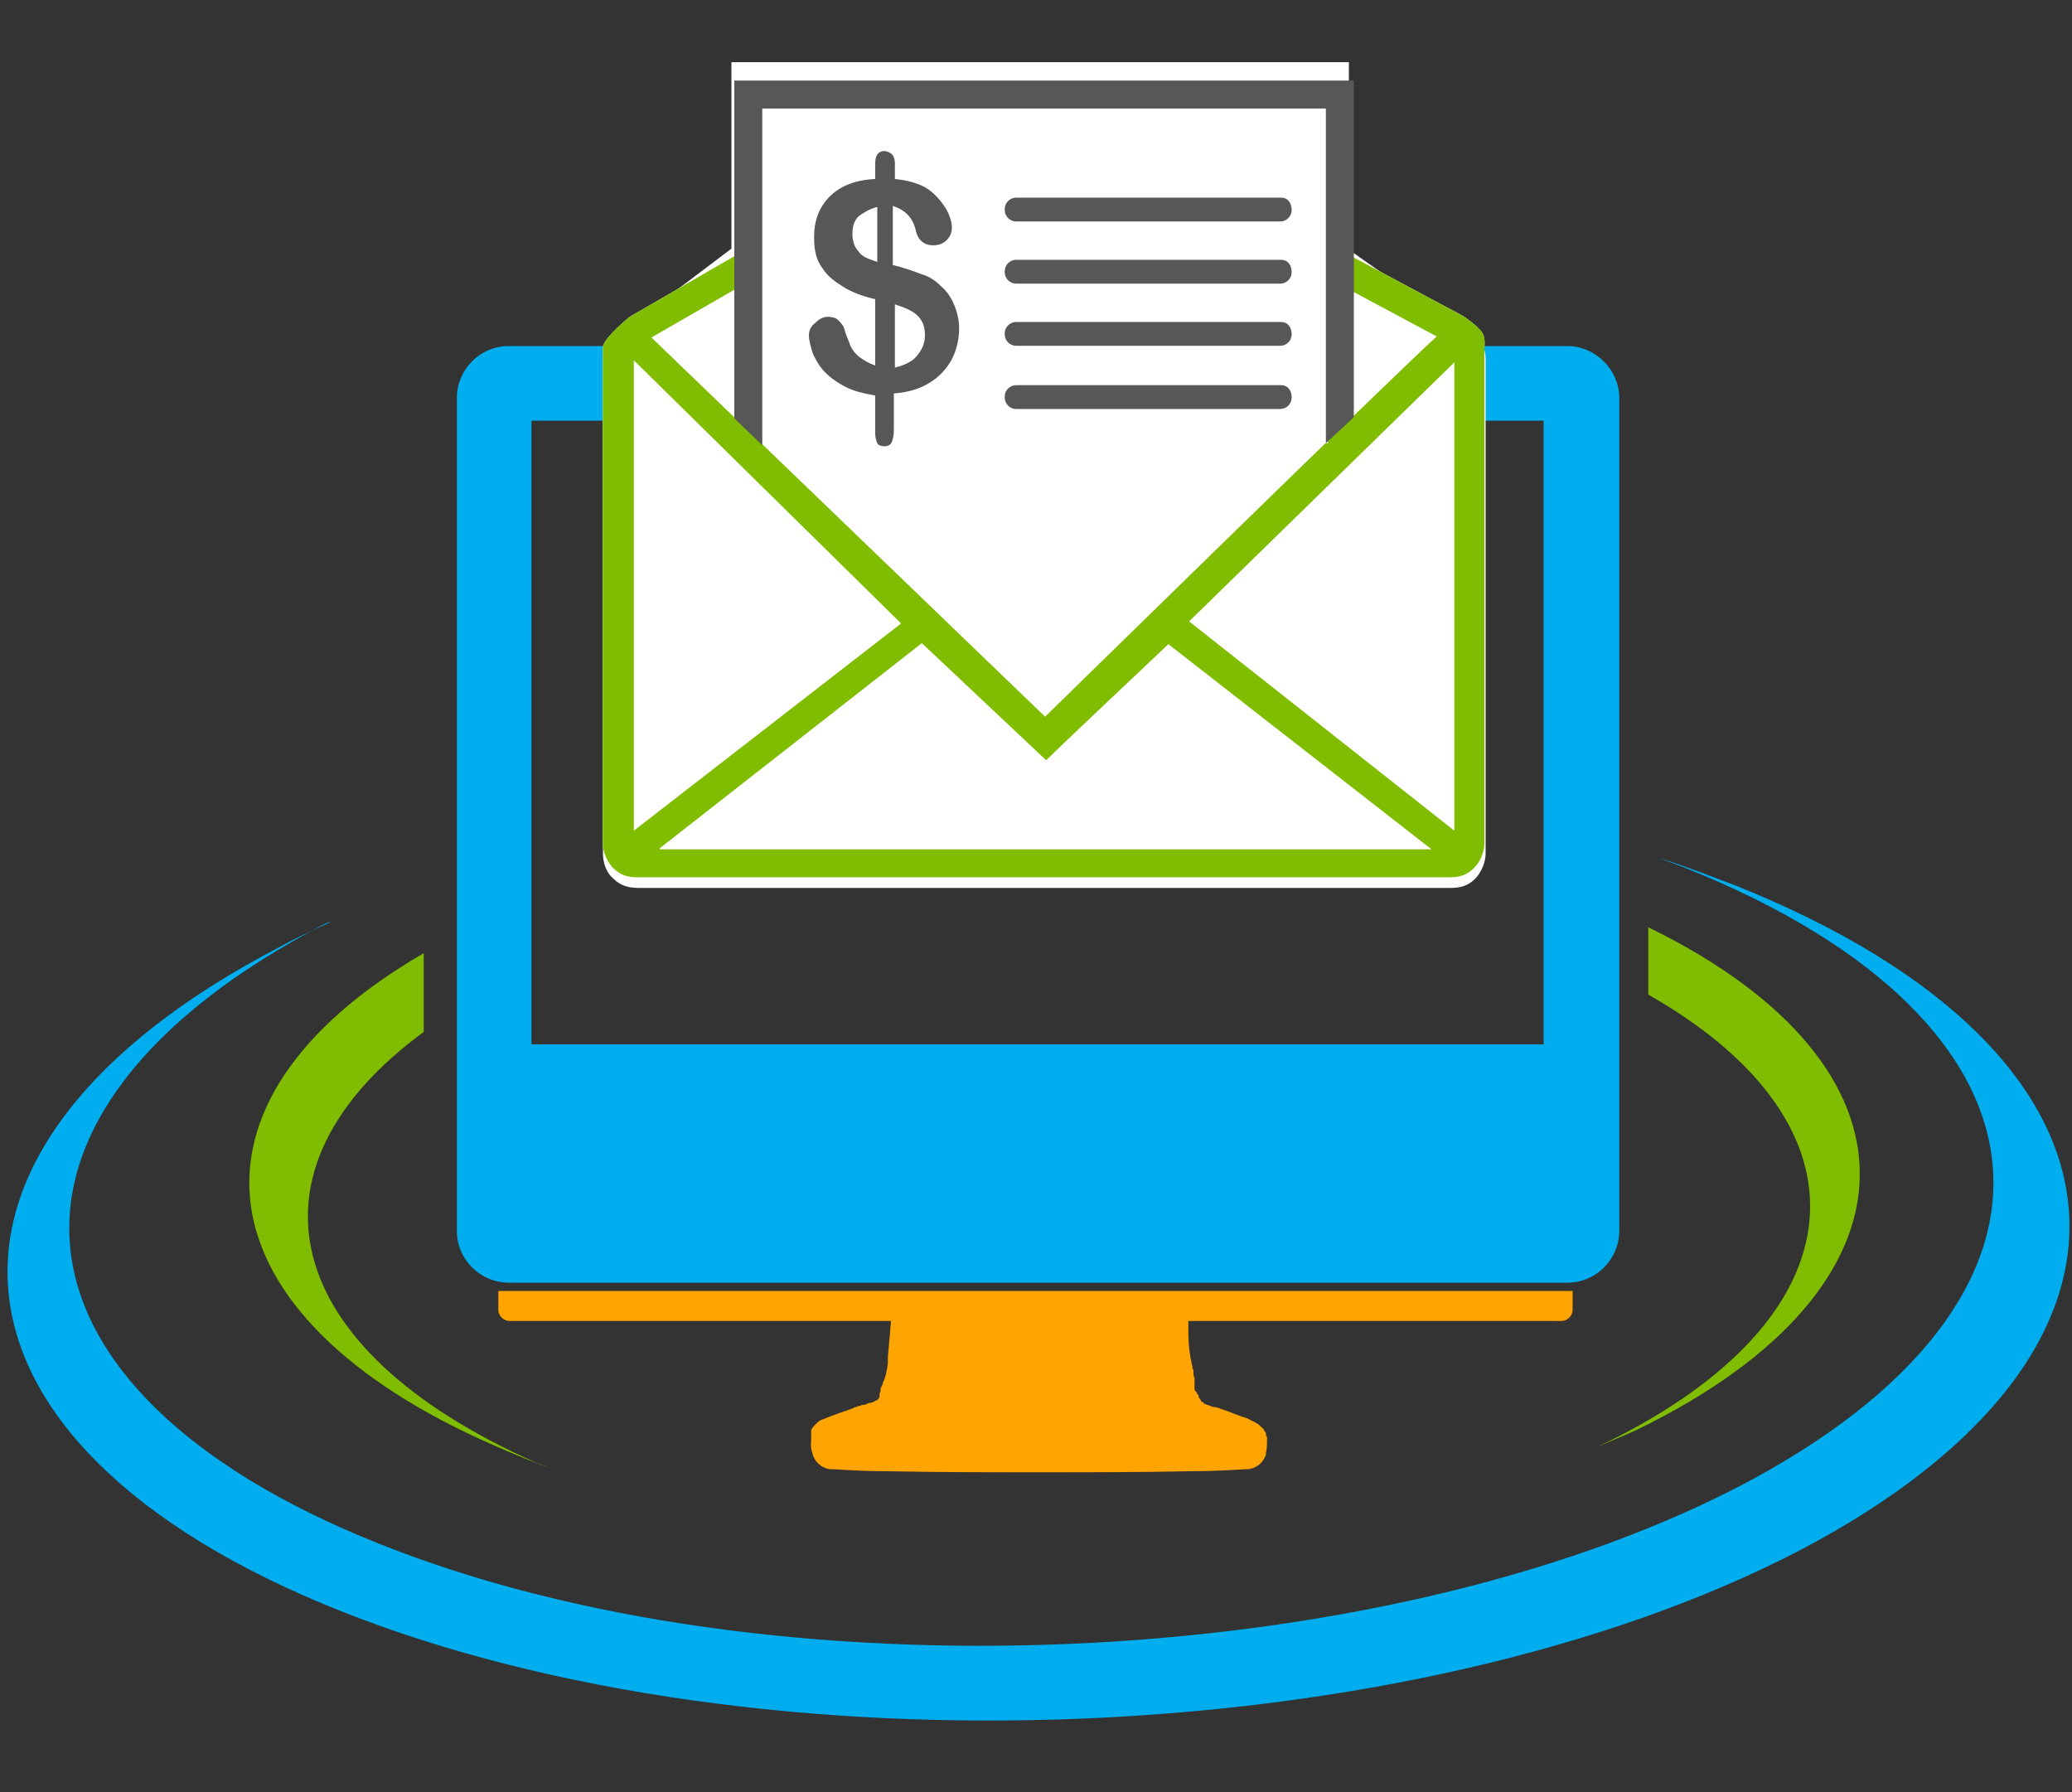
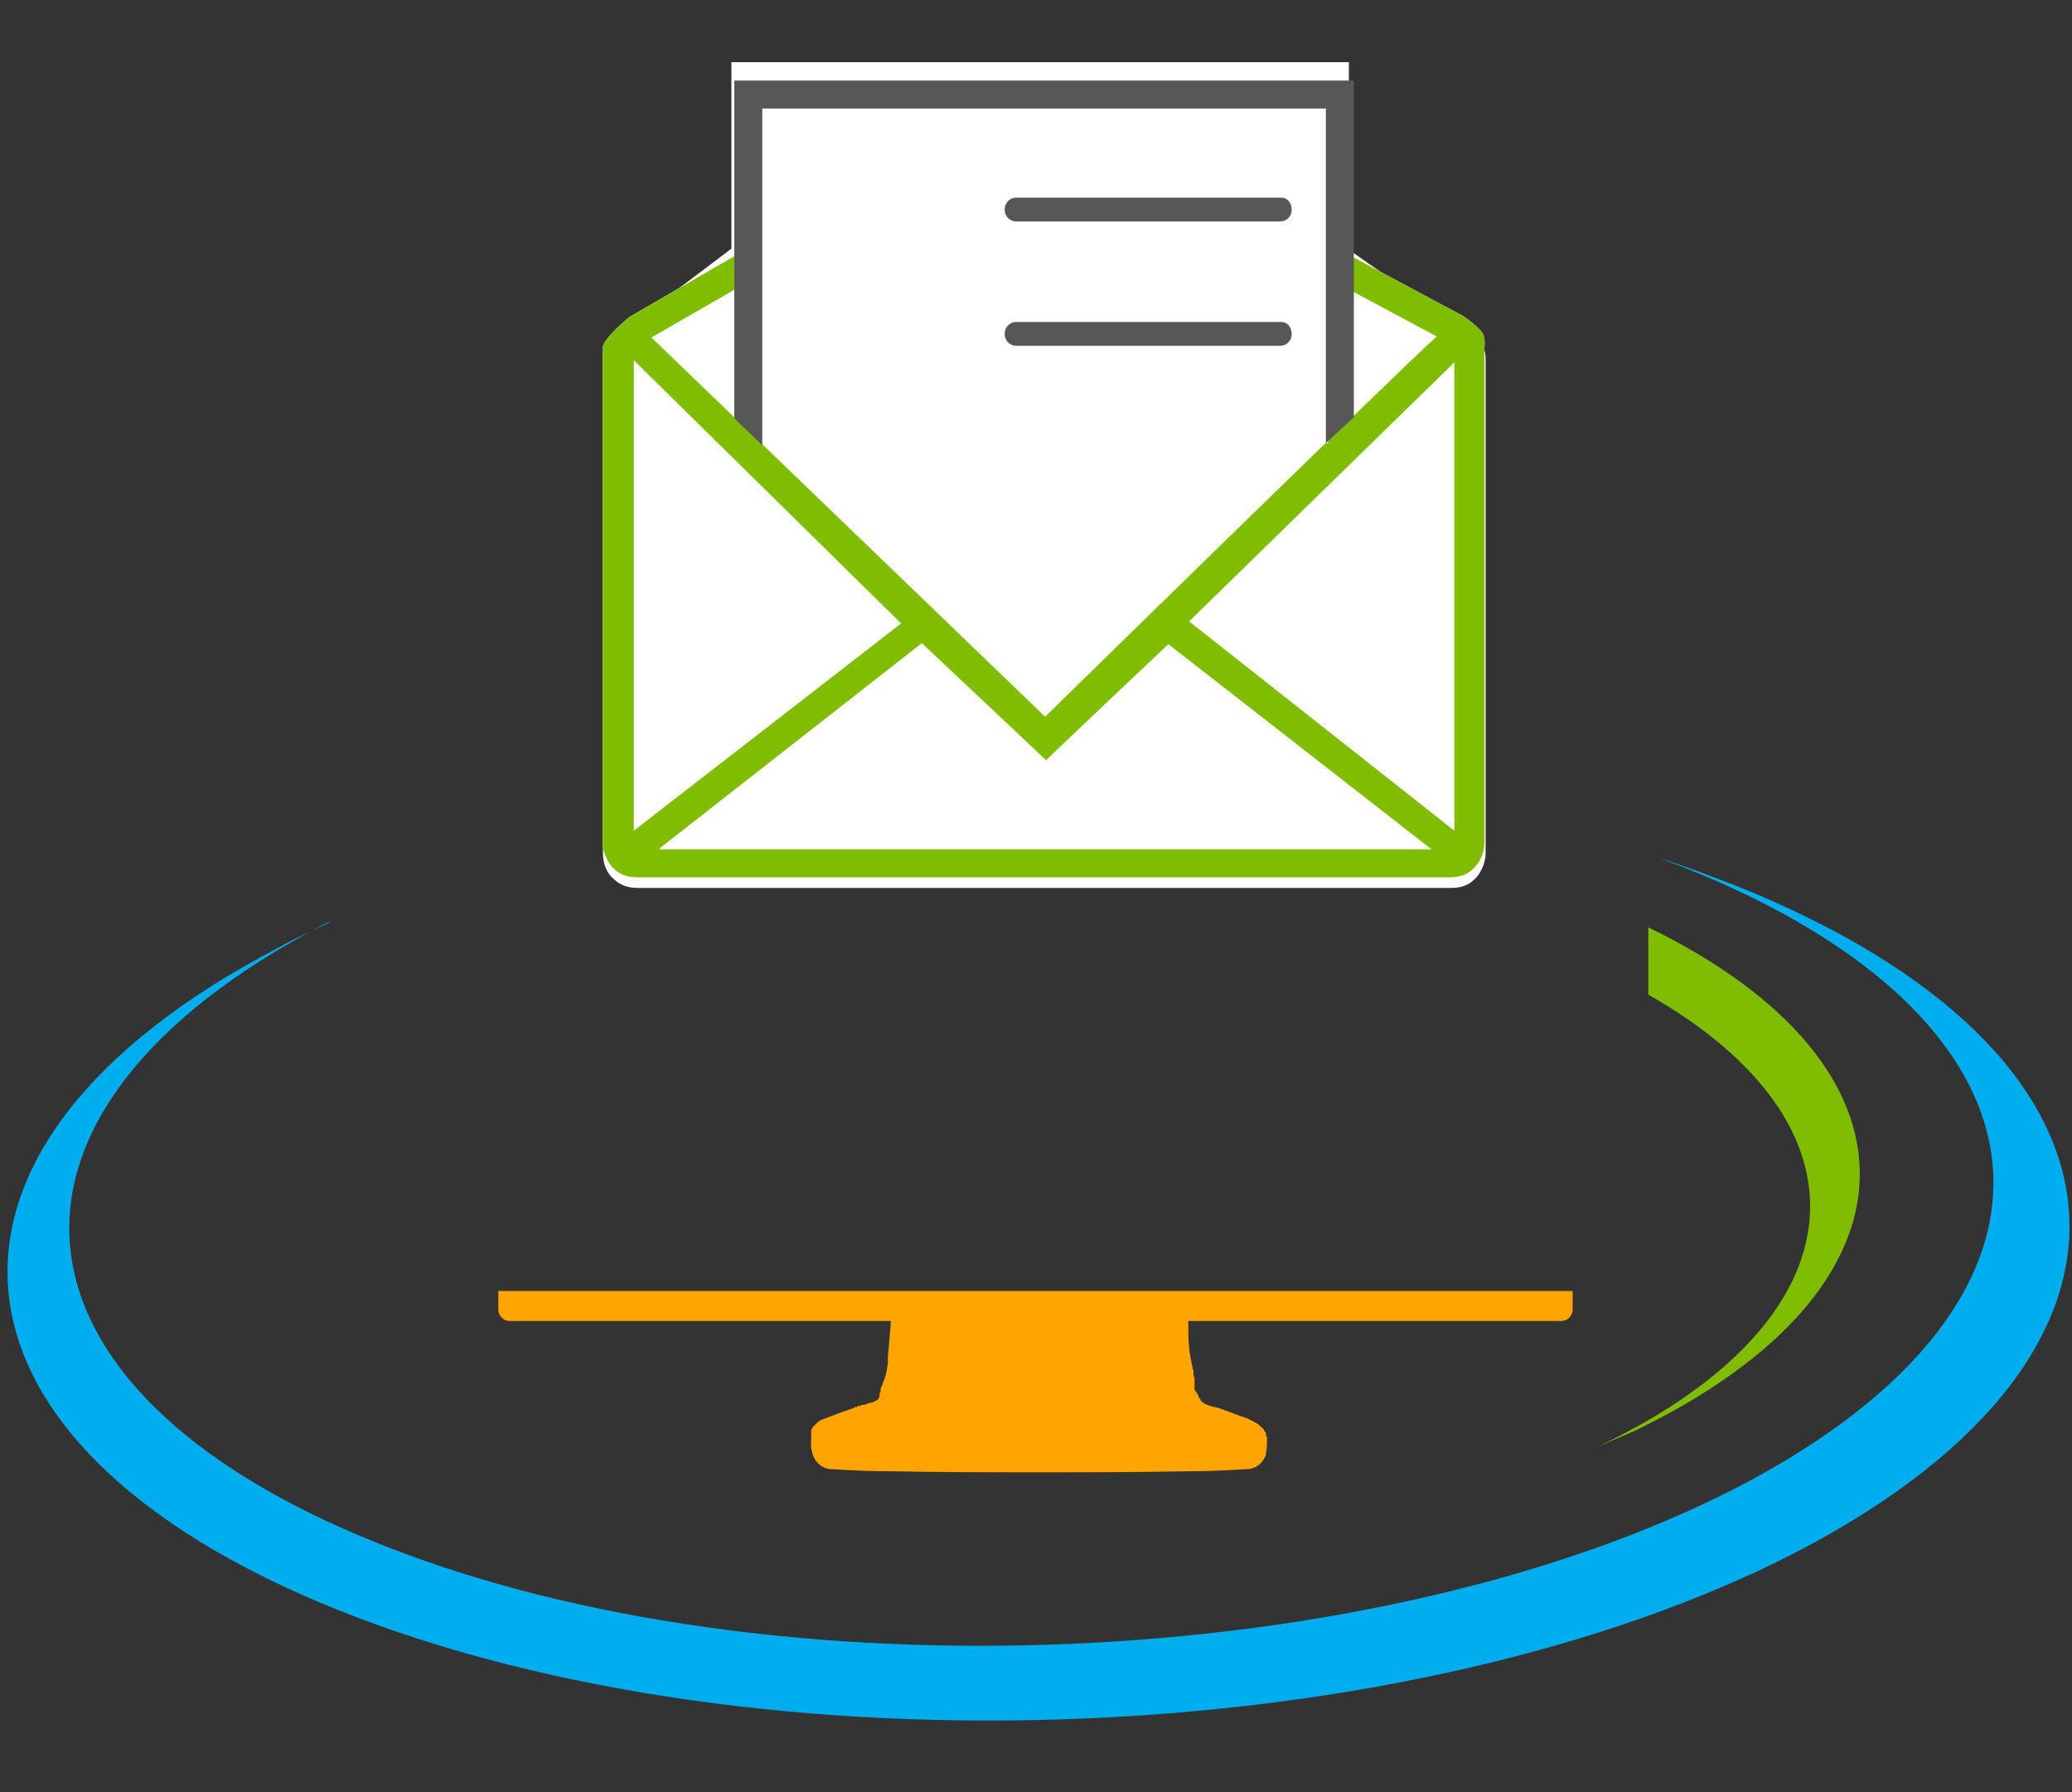
<svg xmlns="http://www.w3.org/2000/svg" version="1.1" id="Layer_1" x="0px" y="0px" viewBox="0 0 200 173" style="enable-background:new 0 0 200 173;" xml:space="preserve">
  <rect x="0" y="0" width="200" height="173" fill="#333333" stroke="none" />
  <style type="text/css">
	.st0{fill-rule:evenodd;clip-rule:evenodd;fill:#FFA400;}
	.st1{fill-rule:evenodd;clip-rule:evenodd;fill:#00AEEF;}
	.st2{fill-rule:evenodd;clip-rule:evenodd;fill:#80BC00;}
	.st3{fill:#00AEEF;}
	.st4{fill-rule:evenodd;clip-rule:evenodd;fill:#FFFFFF;}
	.st5{fill:#80BC00;}
	.st6{fill-rule:evenodd;clip-rule:evenodd;fill:#575757;}
	.st7{fill:#575757;}
</style>
  <desc>Created with Sketch.</desc>
  <g id="Artboard">
    <g id="einvocing_final" transform="translate(0, 20)">
-       <path id="Path" class="st0" d="M100.2,118.3C100.2,118.3,100.2,118.3,100.2,118.3L100.2,118.3z" />
+       <path id="Path" class="st0" d="M100.2,118.3C100.2,118.3,100.2,118.3,100.2,118.3L100.2,118.3" />
      <path id="Path_1_" class="st1" d="M167.6,65.5c-2.4-0.9-4.9-1.9-7.5-2.7c0.8,0.3,1.6,0.6,2.4,0.9c37.7,15,40.1,41.7,5.3,59.8    c-34.8,18-93.5,20.6-131.2,5.5c-37.7-15-40.1-41.7-5.3-59.8c0.2-0.1,0.3-0.2,0.6-0.2c-1.7,0.8-3.3,1.5-4.9,2.4    c-37.2,19.3-34.6,48,5.9,64.1s103.5,13.5,140.7-5.8C210.7,110.3,208,81.7,167.6,65.5z" />
-       <path id="Path_2_" class="st2" d="M40.9,79.6V72c-24.7,14.3-22.1,35,7,47.6c1.8,0.8,3.8,1.6,5.7,2.3c-0.6-0.2-1.2-0.5-1.8-0.7    C26.7,110.1,22.9,92.8,40.9,79.6z" />
      <path id="Path_3_" class="st2" d="M159.1,69.5V76c22.2,12.6,20.8,31.3-4.6,43.5c-0.2,0.1-0.3,0.2-0.4,0.2c1.3-0.6,2.6-1.1,3.9-1.7    C186.4,104.2,186.6,82.9,159.1,69.5z" />
-       <path id="Shape" class="st3" d="M151.3,13.4H49.1c-2.8,0-5,2.3-5,5v80.4c0,2.8,2.3,5,5,5H86h28.3h37c2.8,0,5-2.3,5-5V18.4    C156.3,15.7,154,13.4,151.3,13.4z M149.1,80.8H51.3V20.6h97.7V80.8z" />
      <path id="Path_4_" class="st0" d="M48.1,104.6v1.8c0,0.6,0.5,1.1,1.1,1.1H86c-0.1,1.3-0.2,2.4-0.3,3.5v0.1v0.2v0.1v0.1v0.1    c-0.1,0.7-0.2,1.3-0.5,1.9v0.1l-0.1,0.2l0,0L85,114v0.1v0.1c0,0,0,0,0,0.1l-0.1,0.2l0,0c0,0,0,0,0,0.1l0,0v0.1v0.1l-0.1,0.2    c0,0,0,0-0.1,0.1l0,0c0,0-0.1,0.1-0.2,0.1c-0.2,0.1-0.3,0.2-0.5,0.2c0,0,0,0-0.1,0c-0.2,0.1-0.4,0.2-0.6,0.2l0,0h-0.1l-0.2,0.1    h-0.1c-0.1,0-0.1,0-0.2,0.1h-0.1c-0.1,0-0.1,0-0.2,0.1c-0.9,0.3-1.7,0.6-2.5,0.9c-0.4,0.2-0.7,0.2-1,0.5l-0.1,0.1l0,0l-0.1,0.1    l-0.1,0.1l-0.1,0.1c-0.1,0.2-0.2,0.2-0.2,0.4v0.1v0.1v0.1v0.1v0.1c0,0.1,0,0.1,0,0.2v0.1c0,0.2-0.1,0.7,0.1,1.3    c0.2,0.9,0.9,1.5,1.7,1.6h0.1h0.1l0,0c0.4,0,2.5,0.2,5.4,0.2c4.8,0.1,9.7,0.1,14.6,0.1s9.8,0,14.6-0.1c2.9,0,5.1-0.2,5.4-0.2l0,0    c0.1,0,0.1,0,0.1,0h0.1c0.8-0.1,1.4-0.6,1.7-1.4v-0.1v-0.1c0.1-0.4,0.1-0.9,0.1-1.2l0,0v-0.1v-0.1c0-0.1,0-0.2-0.1-0.2v-0.1v-0.1    c0-0.1,0-0.1-0.1-0.2c0-0.1-0.1-0.1-0.1-0.2c-0.1-0.1-0.1-0.2-0.2-0.2c-0.1-0.1-0.2-0.2-0.2-0.2l-0.1-0.1    c-0.3-0.2-0.7-0.4-1.1-0.6c-0.7-0.2-1.6-0.6-2.5-0.9l0,0c-0.1,0-0.2-0.1-0.2-0.1l0,0c0,0,0,0-0.1,0l-0.3-0.1h-0.1c0,0,0,0-0.1,0    c-0.2-0.1-0.6-0.2-0.8-0.3c0,0-0.1,0-0.1-0.1c-0.2-0.1-0.3-0.2-0.3-0.2l0,0l0,0c0,0,0,0,0-0.1l0,0l-0.1-0.1c0,0,0-0.1-0.1-0.1    v-0.1v-0.1c0,0,0-0.1-0.1-0.1l-0.1-0.2c0,0,0-0.1-0.1-0.1l-0.1-0.2v-0.1v-0.1l0,0v-0.1c0,0,0,0,0-0.1v-0.1v-0.1c0,0,0,0,0-0.1    v-0.1v-0.1l0,0c0,0,0,0,0-0.1c0,0,0,0,0-0.1l-0.1-0.3l0,0v-0.1v-0.1l0,0v-0.1v-0.1c0-0.1-0.1-0.2-0.1-0.3l0,0v-0.1l0,0    c-0.1-0.3-0.1-0.6-0.2-0.9v-0.1c-0.2-1-0.2-2.1-0.2-3.4h36c0.6,0,1.1-0.5,1.1-1.1v-1.8H48.1z" />
      <path id="Path_5_" class="st4" d="M60.8,11.4L70.6,4v-18h59.6V4.1l10.4,7.3c0.2,0,0.4,0.2,0.6,0.2c0.4-0.1,0.8,0.1,1.2,0.6    c0.2,0.2,0.2,0.3,0.3,0.6c0.4,0.5,0.7,0.9,0.7,1.9v47.7c0,0.9-0.5,1.9-1,2.4c-0.7,0.7-1.4,0.9-2.4,0.9H61.6    c-0.9,0-1.7-0.2-2.4-0.9c-0.6-0.5-1-1.4-1-2.4V14.6c0-0.9,0.3-1.4,0.7-1.9c0.1-0.2,0.2-0.4,0.3-0.5c0.4-0.4,0.9-0.6,1.3-0.6    C60.6,11.6,60.6,11.5,60.8,11.4z" />
      <g id="Group" transform="translate(57.48, 1.575)">
        <g>
          <path id="Path_6_" class="st4" d="M85.2,10.1c-0.1-0.2-1.3-1.1-1.5-1.2L42-13.4L3.3,9c0,0-2.6,2.1-2.6,3v47.8      c0,0.9,0.5,1.9,1,2.4c0.7,0.7,1.4,0.9,2.4,0.9h78.3c1,0,1.7-0.2,2.4-0.9c0.5-0.5,1-1.4,1-2.4V12C85.9,11,85.7,10.5,85.2,10.1z" />
          <path id="Shape_1_" class="st5" d="M85.2,10.1c-0.1-0.2-1.3-1.1-1.5-1.2L42-13.4L3.3,9c0,0-2.6,2.1-2.6,3v47.8      c0,0.9,0.5,1.9,1,2.4c0.7,0.7,1.4,0.9,2.4,0.9h78.3c1,0,1.7-0.2,2.4-0.9c0.5-0.5,1-1.4,1-2.4V12C85.9,11,85.7,10.5,85.2,10.1z       M42-10.1l39.2,21c-4,3.6-37.8,36.7-37.8,36.7L5.4,11L42-10.1z M3.7,58.6V13.2l25.8,25.4L3.7,58.6z M6.2,60.3l25.3-19.8l12,11.3      c1.3-1.3,11.8-11.2,11.8-11.2l25.4,19.8H6.2z M82.9,58.6L57.3,38.4l25.6-25V58.6z" />
          <rect id="Rectangle" x="16" y="-12" class="st4" width="54.7" height="33.2" />
          <polygon id="Path_7_" class="st6" points="73.2,18.7 70.5,21.2 70.5,-11.1 16.1,-11.1 16.1,21.4 13.4,18.8 13.4,-13.8       73.2,-13.8     " />
        </g>
-         <path id="Shape_2_" class="st7" d="M28.9-5.8v1.5c1,0.1,1.8,0.3,2.5,0.6c0.7,0.3,1.3,0.8,1.8,1.4c0.4,0.5,0.7,0.9,0.9,1.4     c0.2,0.5,0.3,0.9,0.3,1.3c0,0.5-0.2,0.9-0.5,1.2s-0.7,0.5-1.3,0.5c-0.9,0-1.5-0.5-1.7-1.5c-0.3-1.2-1-1.9-2.2-2.3v5.7     c1.2,0.3,2,0.6,2.8,0.9c0.7,0.2,1.3,0.6,1.8,1.1c0.6,0.5,1,1.1,1.3,1.8c0.3,0.7,0.5,1.5,0.5,2.3c0,1-0.2,2-0.7,3     c-0.5,0.9-1.2,1.7-2.2,2.3c-1,0.6-2.1,0.9-3.4,1v3.5c0,0.6-0.1,0.9-0.2,1.2c-0.1,0.2-0.3,0.4-0.7,0.4c-0.3,0-0.6-0.1-0.7-0.3     s-0.2-0.6-0.2-0.9v-3.7c-1.1-0.2-2-0.4-2.8-0.8c-0.8-0.4-1.5-0.9-2-1.4c-0.6-0.6-0.9-1.2-1.2-1.8c-0.2-0.6-0.4-1.3-0.4-1.8     c0-0.5,0.2-0.9,0.6-1.2C21.6,9.2,22,9,22.4,9c0.4,0,0.8,0.1,1,0.3c0.2,0.2,0.5,0.5,0.6,0.8c0.2,0.8,0.5,1.3,0.6,1.7     c0.2,0.4,0.5,0.8,0.9,1.1s0.9,0.6,1.5,0.8V7.3c-1.3-0.3-2.3-0.7-3.1-1.2c-0.8-0.5-1.5-1-2-1.8c-0.6-0.8-0.8-1.7-0.8-3     c0-1.6,0.5-2.9,1.5-3.9c1-1,2.4-1.6,4.4-1.7v-1.5c0-0.8,0.3-1.2,0.9-1.2C28.6-6.9,28.9-6.5,28.9-5.8z M27.2,3.7v-5.3     c-0.8,0.2-1.4,0.6-1.8,0.9c-0.4,0.4-0.6,0.9-0.6,1.7c0,0.7,0.2,1.3,0.6,1.7C25.7,3.2,26.3,3.4,27.2,3.7z M28.9,7.8v6.1     c0.9-0.2,1.7-0.6,2.1-1.1c0.5-0.6,0.8-1.2,0.8-2c0-0.8-0.2-1.4-0.7-1.9S29.8,8.1,28.9,7.8z" />
-         <path id="Path_8_" class="st6" d="M67.2,4.7c0,0.6-0.5,1.1-1.1,1.1H40.6c-0.6,0-1.1-0.5-1.1-1.1V4.6c0-0.6,0.5-1.1,1.1-1.1h25.6     C66.8,3.5,67.2,4,67.2,4.7L67.2,4.7z" />
        <path id="Path_9_" class="st6" d="M67.2-1.3c0,0.6-0.5,1.1-1.1,1.1H40.6c-0.6,0-1.1-0.5-1.1-1.1v-0.1c0-0.6,0.5-1.1,1.1-1.1h25.6     C66.8-2.5,67.2-2,67.2-1.3L67.2-1.3z" />
        <path id="Path_10_" class="st6" d="M67.2,10.7c0,0.6-0.5,1.1-1.1,1.1H40.6c-0.6,0-1.1-0.5-1.1-1.1v-0.1c0-0.6,0.5-1.1,1.1-1.1     h25.6C66.8,9.5,67.2,10,67.2,10.7L67.2,10.7z" />
-         <path id="Path_11_" class="st6" d="M67.2,16.8c0,0.6-0.5,1.1-1.1,1.1H40.6c-0.6,0-1.1-0.5-1.1-1.1v-0.1c0-0.6,0.5-1.1,1.1-1.1     h25.6C66.8,15.6,67.2,16.1,67.2,16.8L67.2,16.8z" />
      </g>
    </g>
  </g>
</svg>